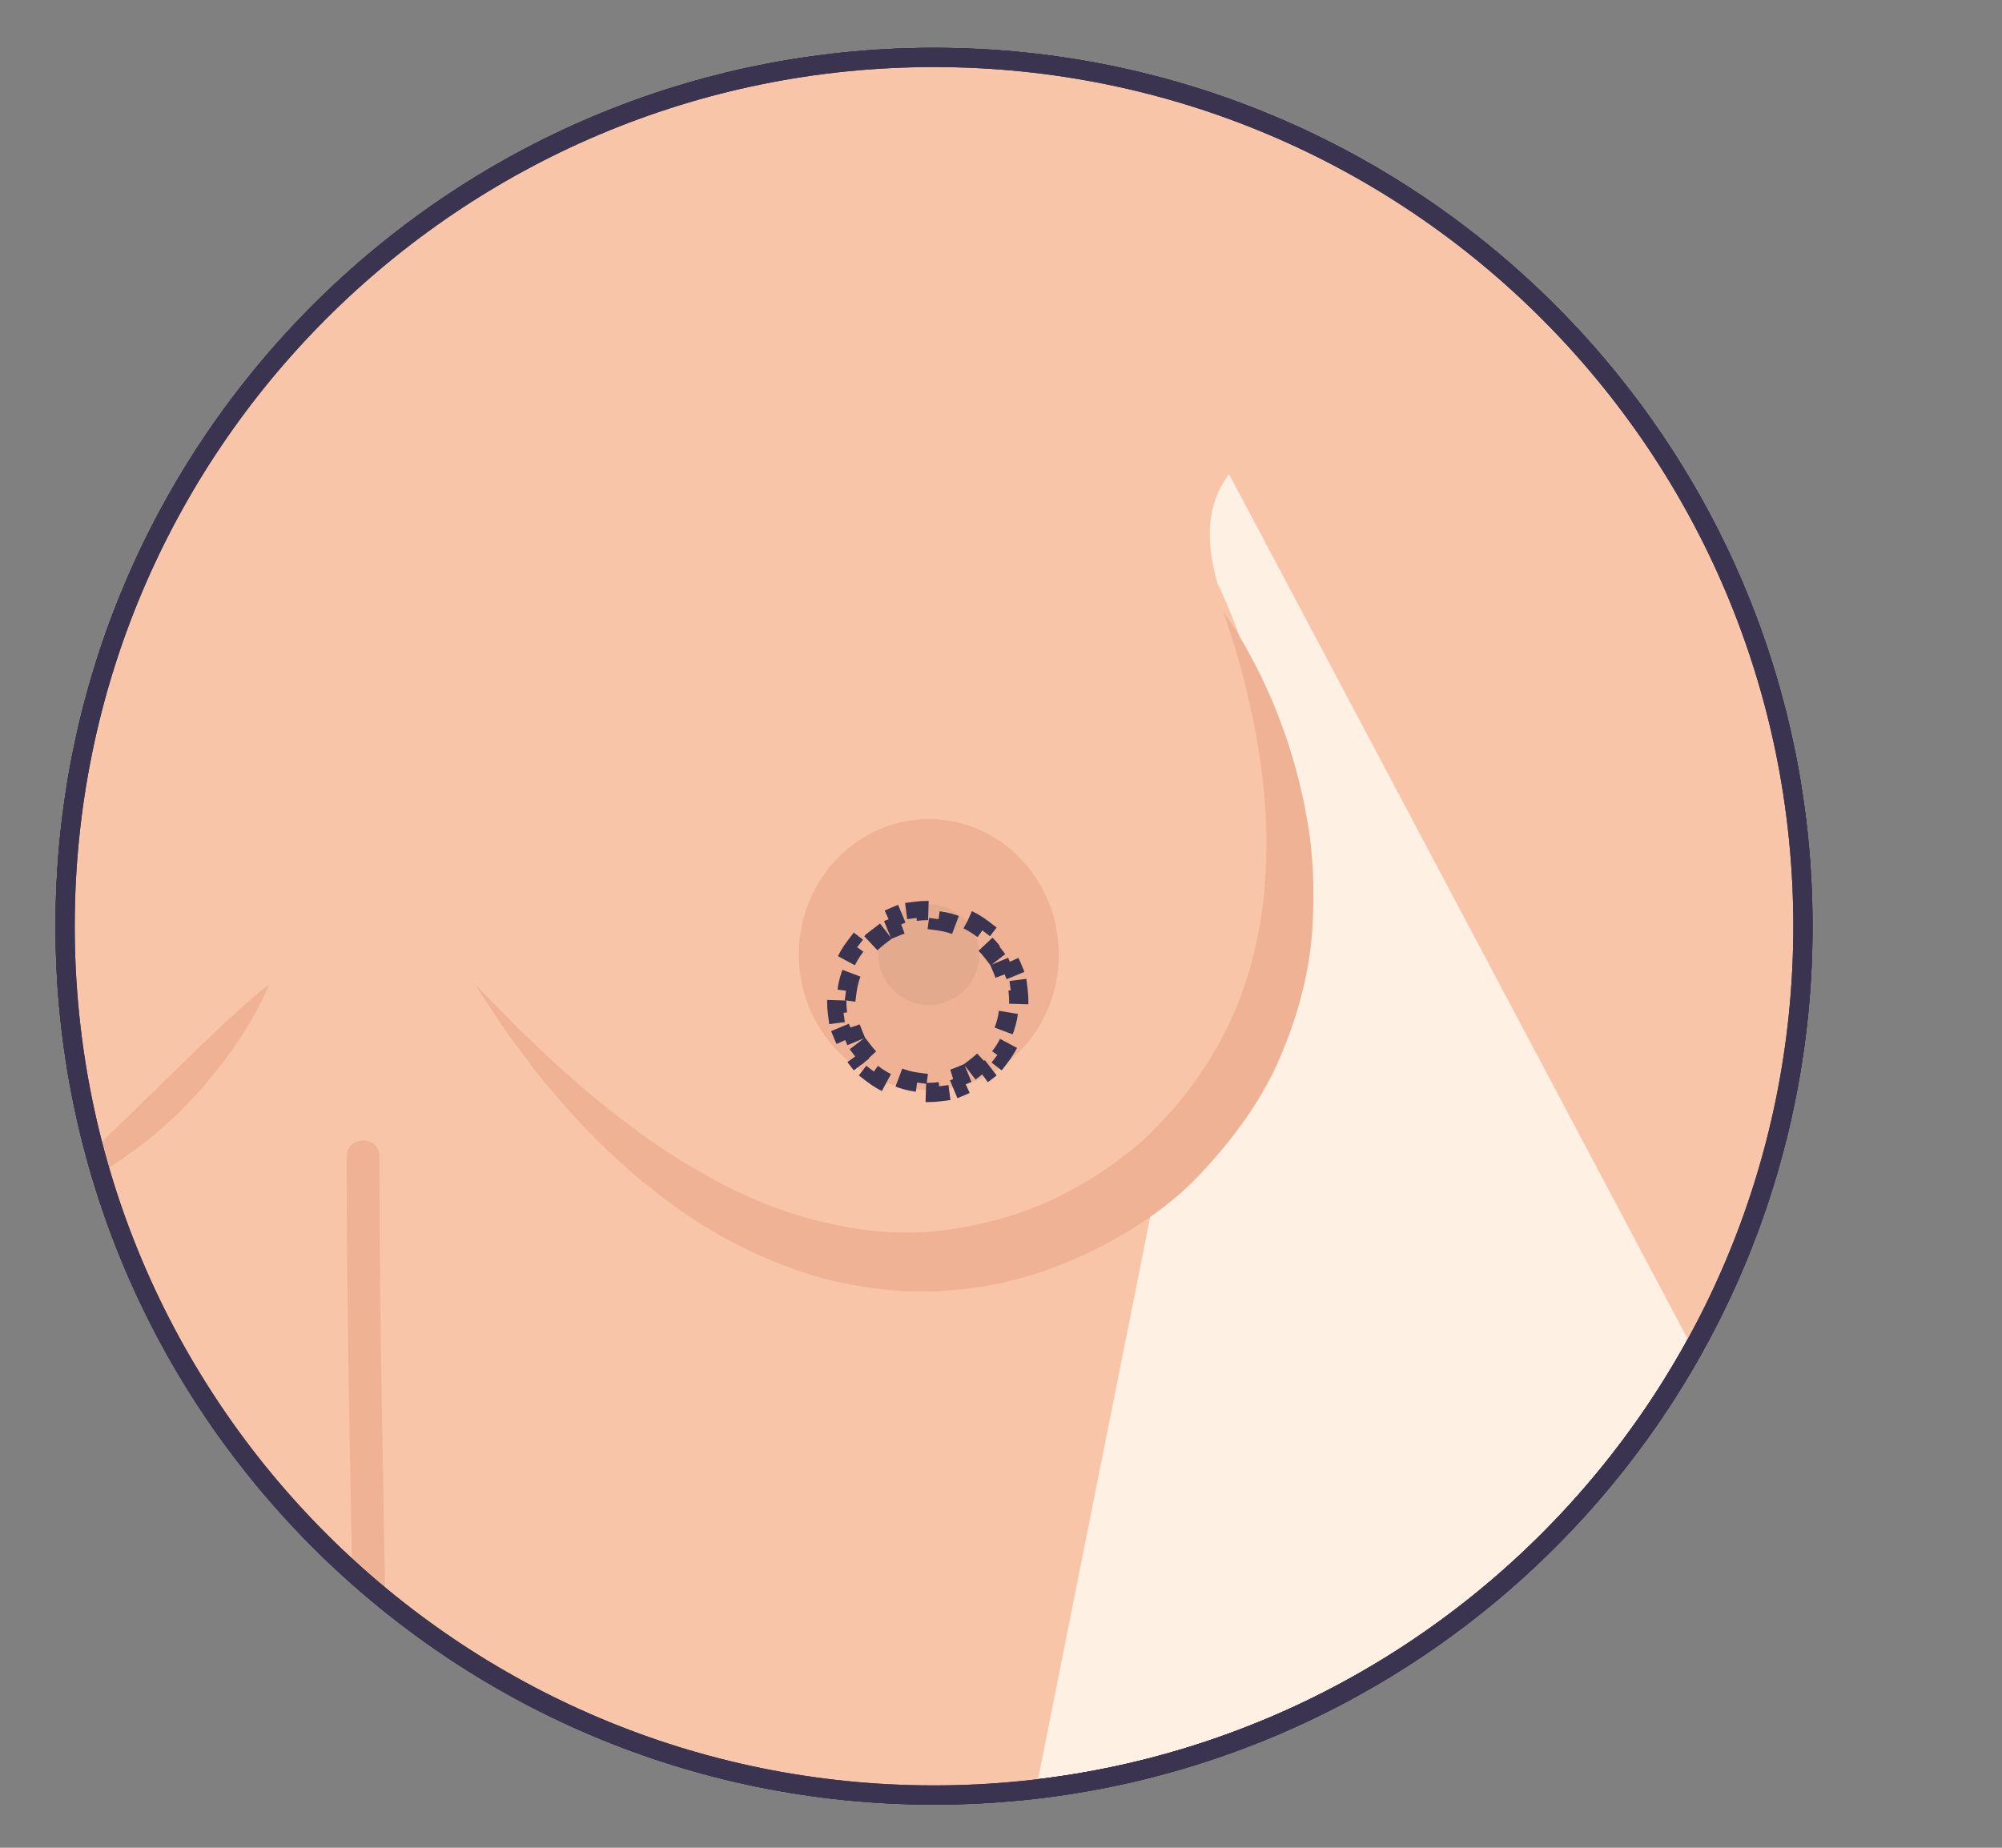
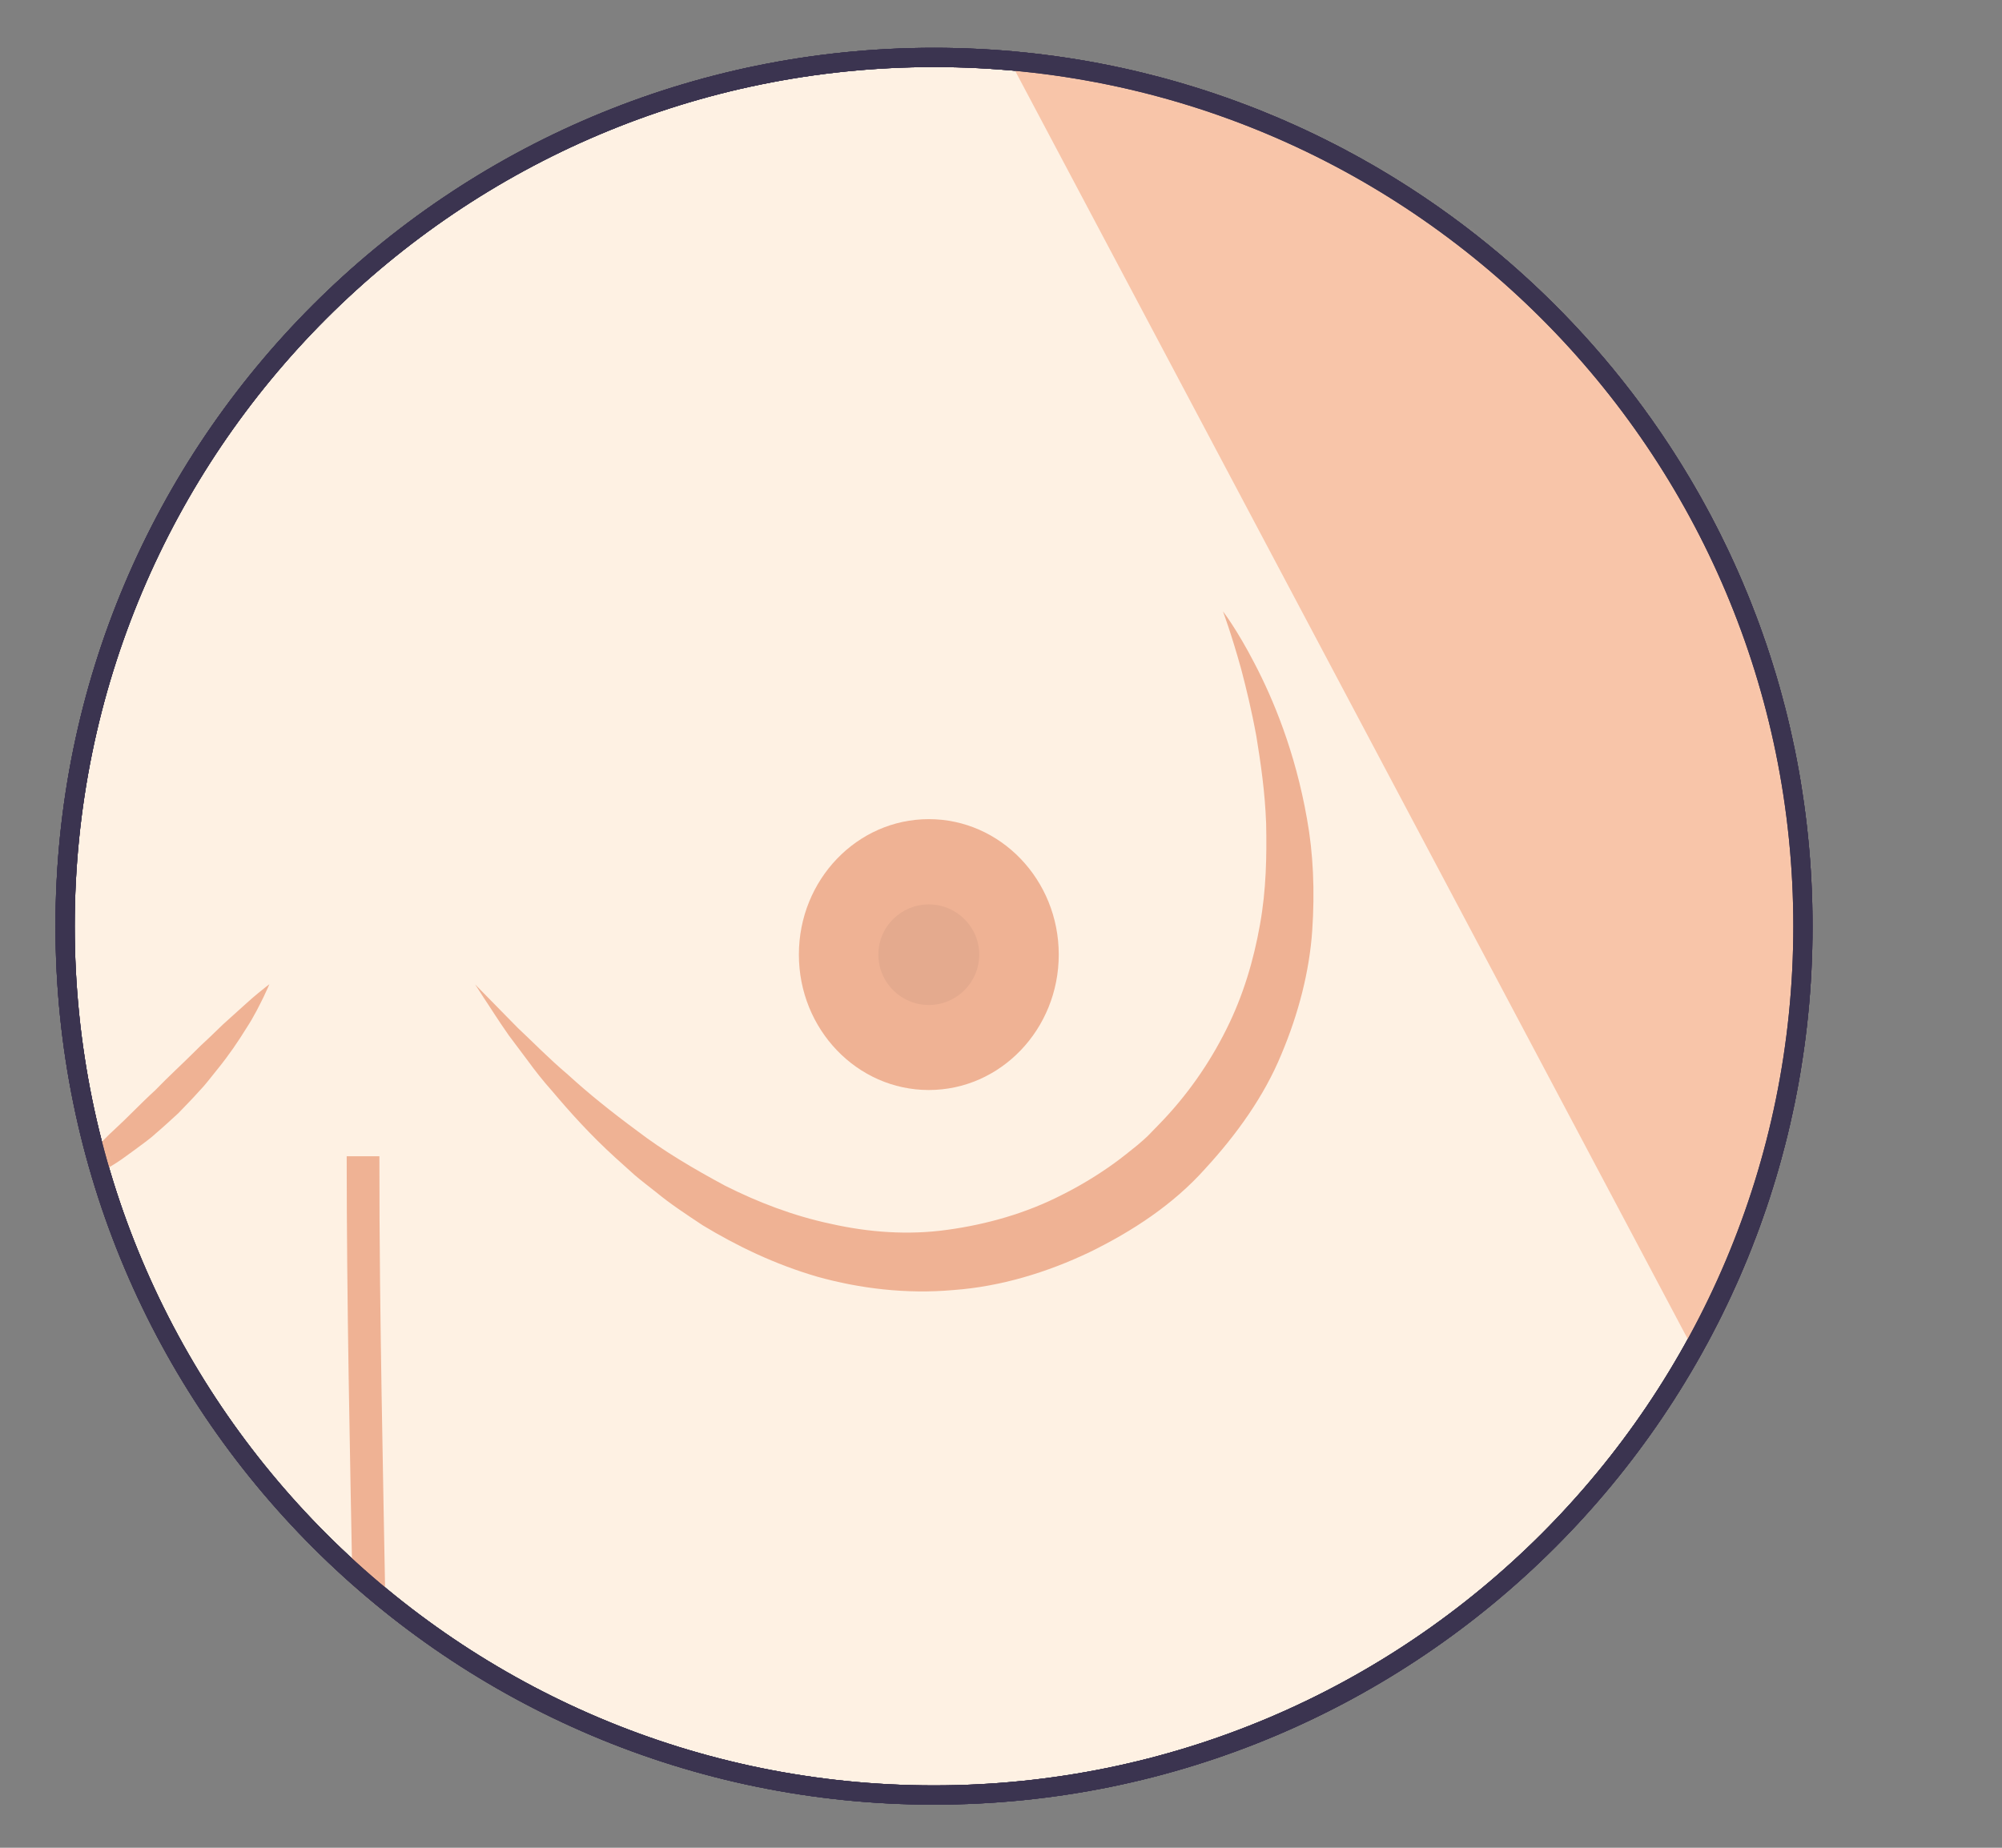
<svg xmlns="http://www.w3.org/2000/svg" width="208" height="192" viewBox="0 0 208 192" fill="none">
  <rect x="0" y="0" width="208" height="192" fill="#808080" stroke="none" />
  <path d="M187.318 96.235C187.318 146.088 146.902 186.521 97.033 186.521C47.163 186.521 6.764 146.105 6.764 96.235C6.764 46.366 47.18 5.967 97.033 5.967C146.885 5.967 187.318 46.383 187.318 96.252V96.235Z" fill="#FEF1E3" />
  <path d="M187.318 96.235C187.318 146.088 146.902 186.521 97.033 186.521C47.163 186.521 6.764 146.105 6.764 96.235C6.764 46.366 47.18 5.967 97.033 5.967C146.885 5.967 187.318 46.383 187.318 96.252V96.235Z" stroke="#3B3450" stroke-width="2" stroke-miterlimit="10" />
  <path d="M187.318 96.235C187.318 146.088 146.902 186.521 97.033 186.521C47.163 186.521 6.764 146.105 6.764 96.235C6.764 46.366 47.18 5.967 97.033 5.967C146.885 5.967 187.318 46.383 187.318 96.252V96.235Z" stroke="#3B3450" stroke-width="2" stroke-miterlimit="10" />
  <mask id="mask0_7_617" style="mask-type:luminance" maskUnits="userSpaceOnUse" x="6" y="5" width="182" height="182">
    <path d="M187.318 96.235C187.318 146.088 146.902 186.521 97.033 186.521C47.163 186.521 6.764 146.105 6.764 96.235C6.764 46.366 47.18 5.967 97.033 5.967C146.885 5.967 187.318 46.383 187.318 96.252V96.235Z" fill="white" />
  </mask>
  <g mask="url(#mask0_7_617)">
    <path d="M197.752 137.464C201.676 131.612 205.075 125.508 208 119.234V107.785L161.378 0.911H106.215C105.708 2.551 105.235 4.259 104.812 6.119L183.733 154.949C188.84 149.504 193.575 143.703 197.769 137.447L197.752 137.464Z" fill="#F8C5A9" />
-     <path d="M152.872 0.911H0V154.425C10.146 169.002 27.243 178.877 42.699 186.775C46.233 188.584 49.819 190.309 53.454 192H106.858C107.027 189.108 107.348 187.383 107.348 187.383L120.725 120.316C144.788 96.777 126.491 60.622 126.491 60.622C121.232 42.358 143.807 44.219 143.807 44.219C152.161 37.099 147.579 27.815 147.579 27.815C147.579 27.815 152.736 14.304 152.872 0.911Z" fill="#F8C5A9" />
    <path d="M197.752 137.463C200.357 133.574 202.707 129.583 204.855 125.508C190.616 123.089 179.962 134.978 179.962 134.978L157.945 177.423C173.266 166.33 187.166 153.258 197.752 137.48V137.463Z" fill="#F8C5A9" />
    <path d="M4.515 124.493C4.515 124.493 4.87 124.104 5.513 123.462C6.139 122.802 7.136 121.974 8.202 120.891C8.743 120.367 9.318 119.792 9.96 119.234C10.603 118.676 11.195 117.983 11.905 117.357C13.275 116.106 14.645 114.634 16.116 113.298C17.503 111.861 18.974 110.525 20.31 109.189C20.969 108.513 21.663 107.921 22.271 107.312C22.88 106.703 23.489 106.145 24.064 105.638C25.197 104.623 26.144 103.744 26.854 103.169C27.547 102.594 27.987 102.273 27.987 102.273C27.987 102.273 27.784 102.763 27.395 103.575C26.989 104.387 26.431 105.57 25.586 106.855C24.774 108.174 23.759 109.68 22.542 111.168C21.933 111.912 21.341 112.723 20.631 113.451C19.954 114.212 19.227 114.939 18.517 115.683C17.756 116.376 16.995 117.086 16.217 117.746C15.473 118.439 14.628 118.997 13.85 119.589C13.072 120.164 12.311 120.722 11.533 121.179C10.772 121.652 10.028 122.075 9.335 122.447C7.982 123.242 6.764 123.631 5.919 123.986C5.073 124.307 4.566 124.459 4.566 124.459L4.515 124.493Z" fill="#EFB294" />
    <path d="M127.049 63.514C127.049 63.514 128.486 65.34 130.363 68.976C132.241 72.578 134.557 78.04 135.792 85.092C136.434 88.609 136.62 92.549 136.333 96.726C136.045 100.903 134.929 105.3 133.12 109.578C131.344 113.89 128.503 117.864 125.223 121.432C121.891 125.17 117.664 127.926 113.25 130.091C108.802 132.221 103.949 133.693 99.062 134.048C94.175 134.487 89.322 133.895 84.908 132.661C80.494 131.376 76.52 129.448 73.003 127.317C71.295 126.184 69.621 125.085 68.15 123.867C67.405 123.276 66.644 122.701 65.951 122.109C65.275 121.5 64.598 120.891 63.939 120.299C61.334 117.932 59.187 115.531 57.361 113.366C56.413 112.301 55.602 111.269 54.875 110.271C54.148 109.291 53.471 108.394 52.862 107.583C51.696 105.925 50.867 104.573 50.258 103.676C49.683 102.763 49.362 102.29 49.362 102.29C49.362 102.29 50.968 103.93 53.792 106.805C55.264 108.174 56.938 109.916 59.052 111.709C61.081 113.569 63.516 115.531 66.222 117.526C68.894 119.572 72.005 121.415 75.336 123.208C78.702 124.899 82.388 126.336 86.311 127.165C90.201 128.044 94.327 128.366 98.419 127.791C102.495 127.233 106.587 126.083 110.341 124.155C112.235 123.208 114.045 122.109 115.736 120.891C116.581 120.282 117.393 119.623 118.188 118.98C118.577 118.659 118.966 118.304 119.253 118.033L120.386 116.867C123.312 113.873 125.645 110.508 127.404 106.974C129.18 103.44 130.262 99.719 130.905 96.083C131.564 92.448 131.615 88.879 131.547 85.582C131.429 82.267 130.972 79.224 130.533 76.518C130.042 73.829 129.467 71.478 128.96 69.551C127.894 65.712 127.066 63.547 127.066 63.547L127.049 63.514Z" fill="#EFB294" />
    <path d="M110 99.19C110 106.956 103.954 113.263 96.5 113.263C89.046 113.263 83 106.956 83 99.19C83 91.424 89.046 85.117 96.5 85.117C103.954 85.117 110 91.424 110 99.19Z" fill="#EFB294" />
    <path d="M101.738 99.19C101.738 102.083 99.393 104.428 96.5 104.428C93.607 104.428 91.261 102.083 91.261 99.19C91.261 96.297 93.607 93.978 96.5 93.978C99.393 93.978 101.738 96.323 101.738 99.19Z" fill="#E4AA8E" />
-     <path d="M36.02 120.147C36.02 135.502 36.358 150.84 36.645 166.178C36.73 170.541 36.797 174.903 36.865 179.266C36.899 181.448 40.281 181.448 40.247 179.266C40.027 163.929 39.655 148.574 39.486 133.236C39.435 128.873 39.419 124.51 39.419 120.147C39.419 117.966 36.036 117.966 36.036 120.147H36.02Z" fill="#EFB294" />
+     <path d="M36.02 120.147C36.02 135.502 36.358 150.84 36.645 166.178C36.73 170.541 36.797 174.903 36.865 179.266C36.899 181.448 40.281 181.448 40.247 179.266C40.027 163.929 39.655 148.574 39.486 133.236C39.435 128.873 39.419 124.51 39.419 120.147H36.02Z" fill="#EFB294" />
  </g>
  <path d="M187.318 96.235C187.318 146.088 146.902 186.521 97.033 186.521C47.163 186.521 6.764 146.105 6.764 96.235C6.764 46.366 47.18 5.967 97.033 5.967C146.885 5.967 187.318 46.383 187.318 96.252V96.235Z" stroke="#3B3450" stroke-width="2" stroke-miterlimit="10" />
  <path d="M187.318 96.235C187.318 146.088 146.902 186.521 97.033 186.521C47.163 186.521 6.764 146.105 6.764 96.235C6.764 46.366 47.18 5.967 97.033 5.967C146.885 5.967 187.318 46.383 187.318 96.252V96.235Z" stroke="#3B3450" stroke-width="2" stroke-miterlimit="10" />
-   <path d="M105.845 104.065C105.845 103.647 105.818 103.236 105.766 102.831L104.774 102.961C104.677 102.215 104.482 101.5 104.204 100.829L105.128 100.446C104.809 99.676 104.391 98.959 103.891 98.308L103.099 98.918C102.648 98.332 102.123 97.807 101.538 97.357L102.147 96.564C101.497 96.064 100.779 95.647 100.01 95.328L99.627 96.251C98.955 95.973 98.24 95.779 97.494 95.681L97.624 94.69C97.22 94.637 96.808 94.61 96.39 94.61C95.972 94.61 95.561 94.637 95.156 94.69L95.286 95.681C94.54 95.779 93.825 95.973 93.153 96.251L92.77 95.328C92.001 95.647 91.284 96.064 90.633 96.564L91.243 97.357C90.657 97.807 90.132 98.332 89.682 98.918L88.889 98.308C88.389 98.959 87.972 99.676 87.653 100.446L88.576 100.829C88.298 101.5 88.103 102.215 88.006 102.961L87.015 102.831C86.962 103.236 86.935 103.647 86.935 104.065C86.935 104.483 86.962 104.895 87.015 105.299L88.006 105.169C88.103 105.915 88.298 106.63 88.576 107.302L87.653 107.685C87.972 108.454 88.389 109.172 88.889 109.822L89.682 109.213C90.132 109.798 90.657 110.323 91.243 110.774L90.633 111.566C91.284 112.066 92.001 112.484 92.77 112.803L93.153 111.879C93.825 112.157 94.54 112.352 95.286 112.449L95.156 113.441C95.561 113.493 95.972 113.52 96.39 113.52C96.808 113.52 97.22 113.493 97.624 113.441L97.494 112.449C98.24 112.352 98.955 112.157 99.627 111.879L100.01 112.803C100.779 112.484 101.497 112.066 102.147 111.566L101.538 110.774C102.123 110.323 102.648 109.798 103.099 109.213L103.891 109.822C104.391 109.172 104.809 108.454 105.128 107.685L104.204 107.302C104.482 106.63 104.677 105.915 104.774 105.169L105.766 105.299C105.818 104.895 105.845 104.483 105.845 104.065Z" stroke="#3B3450" stroke-width="2" stroke-dasharray="2 2" />
</svg>